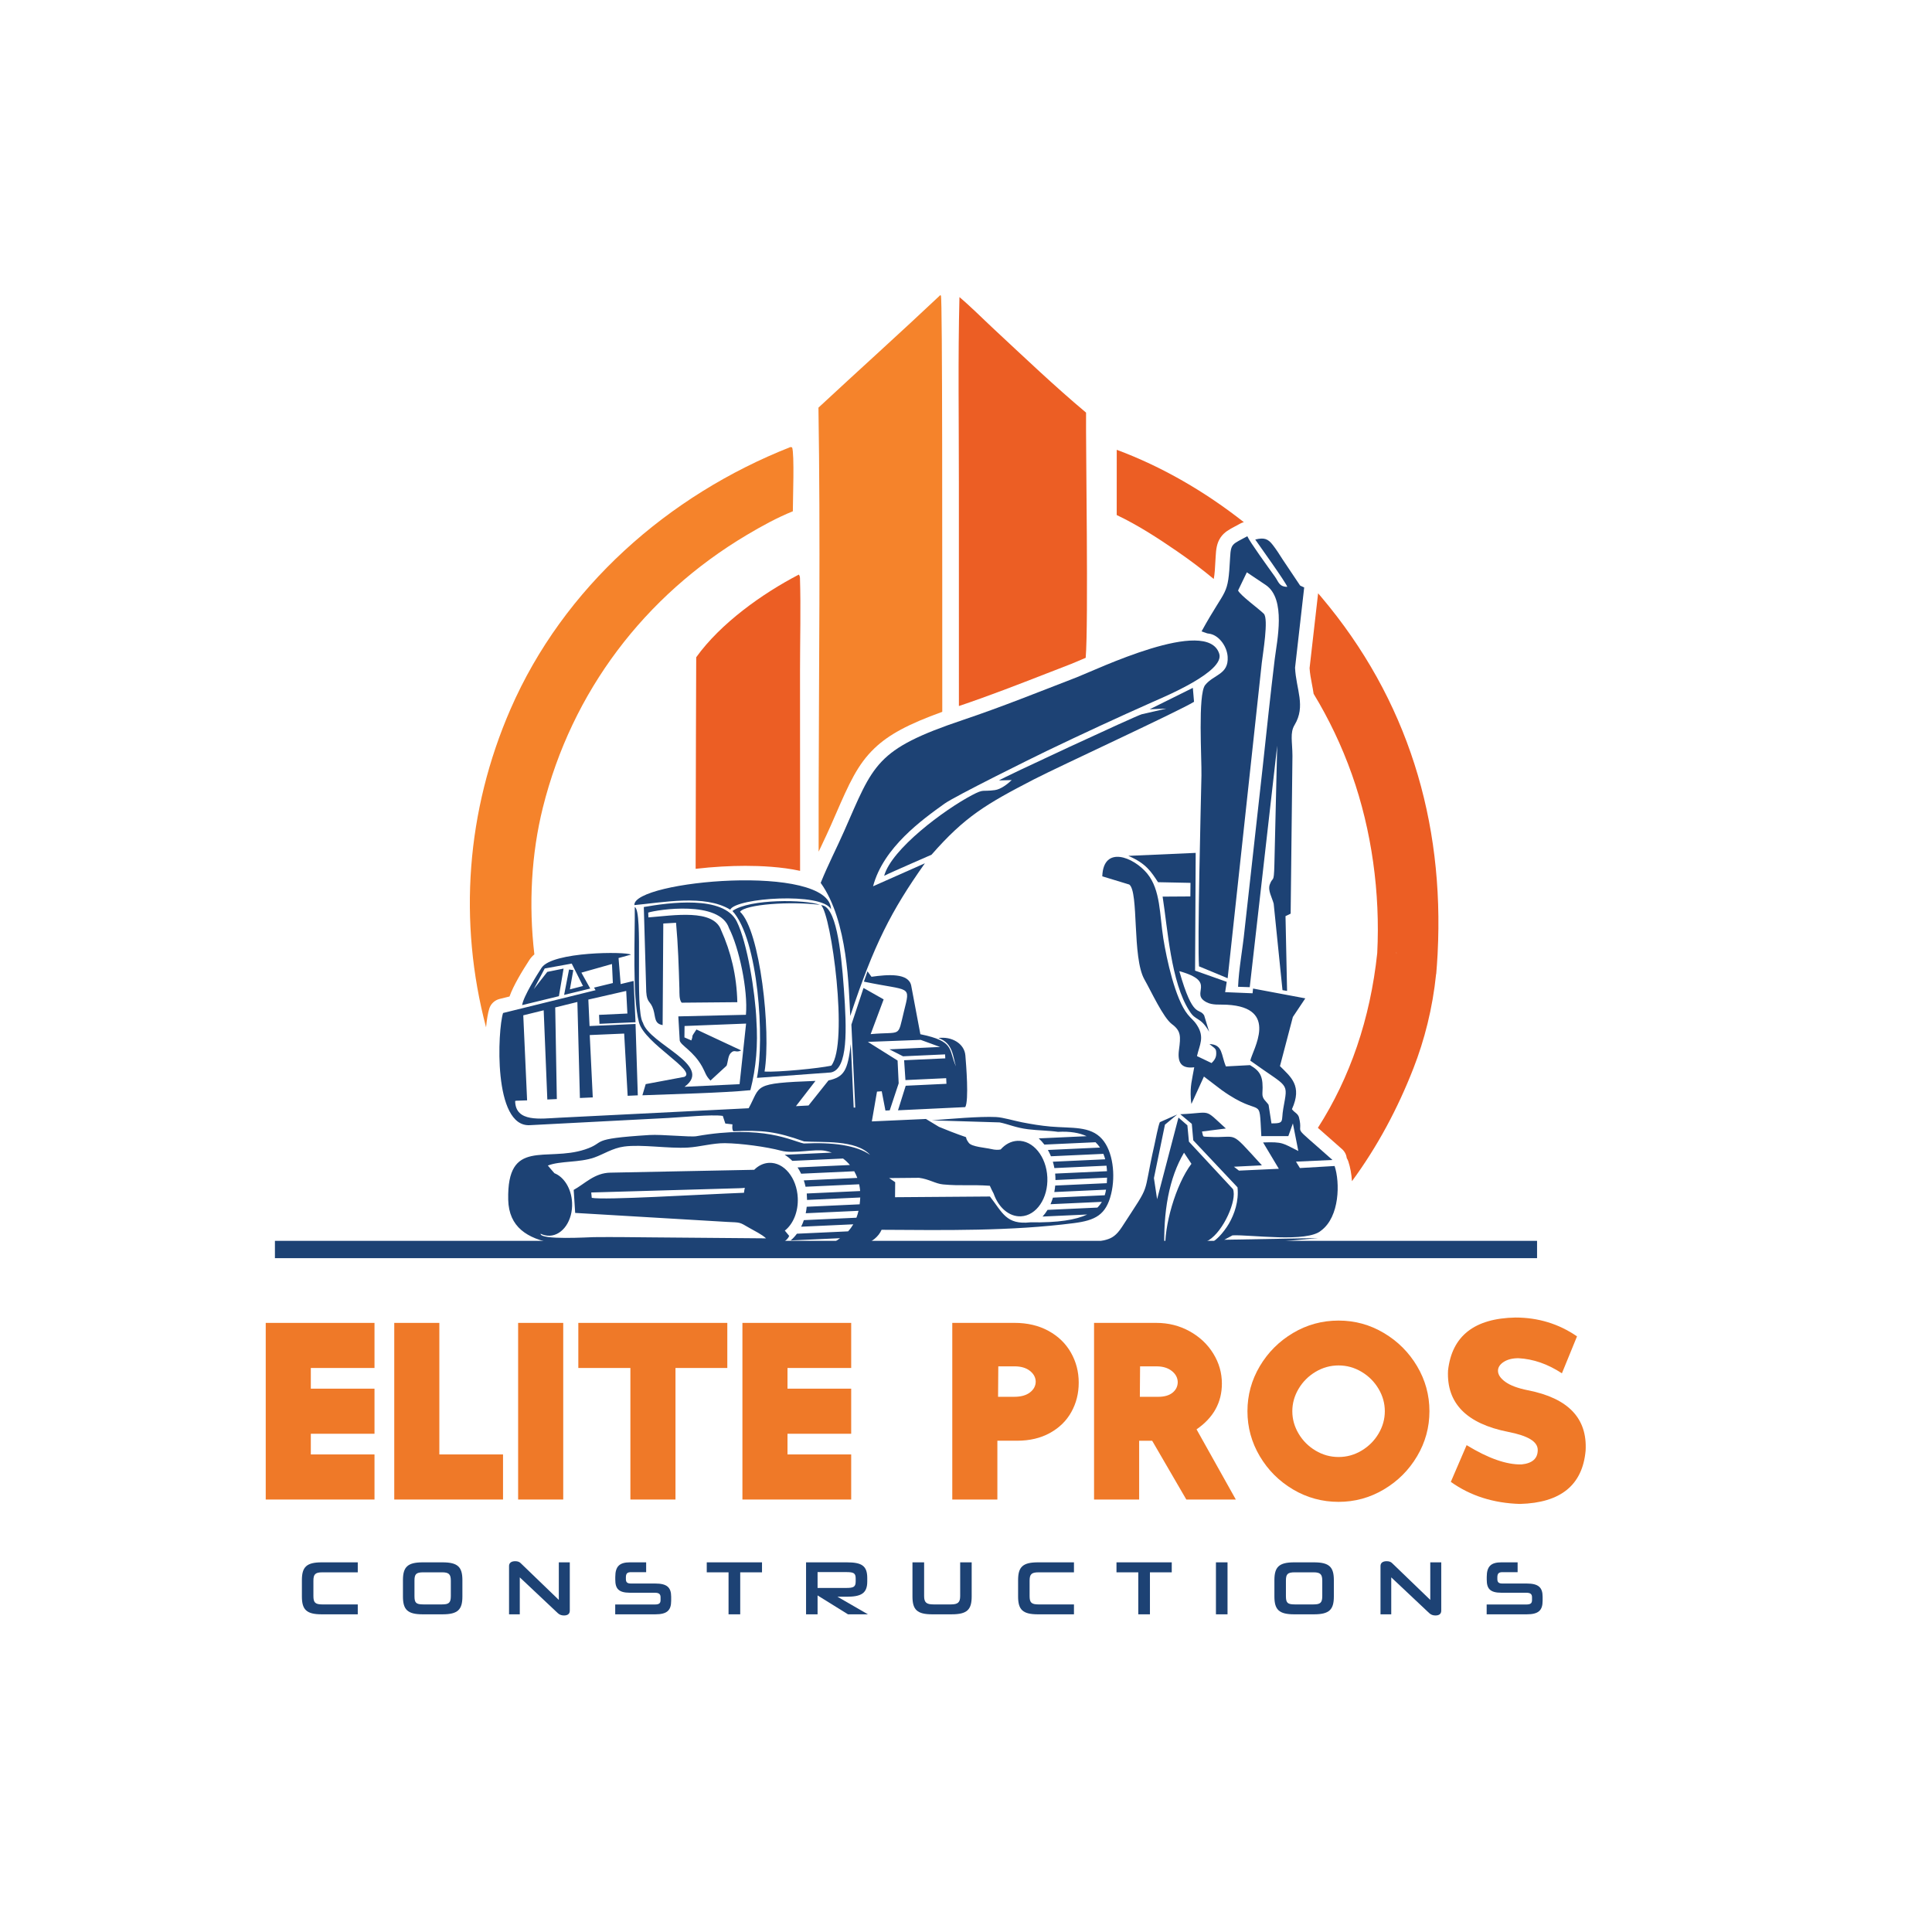
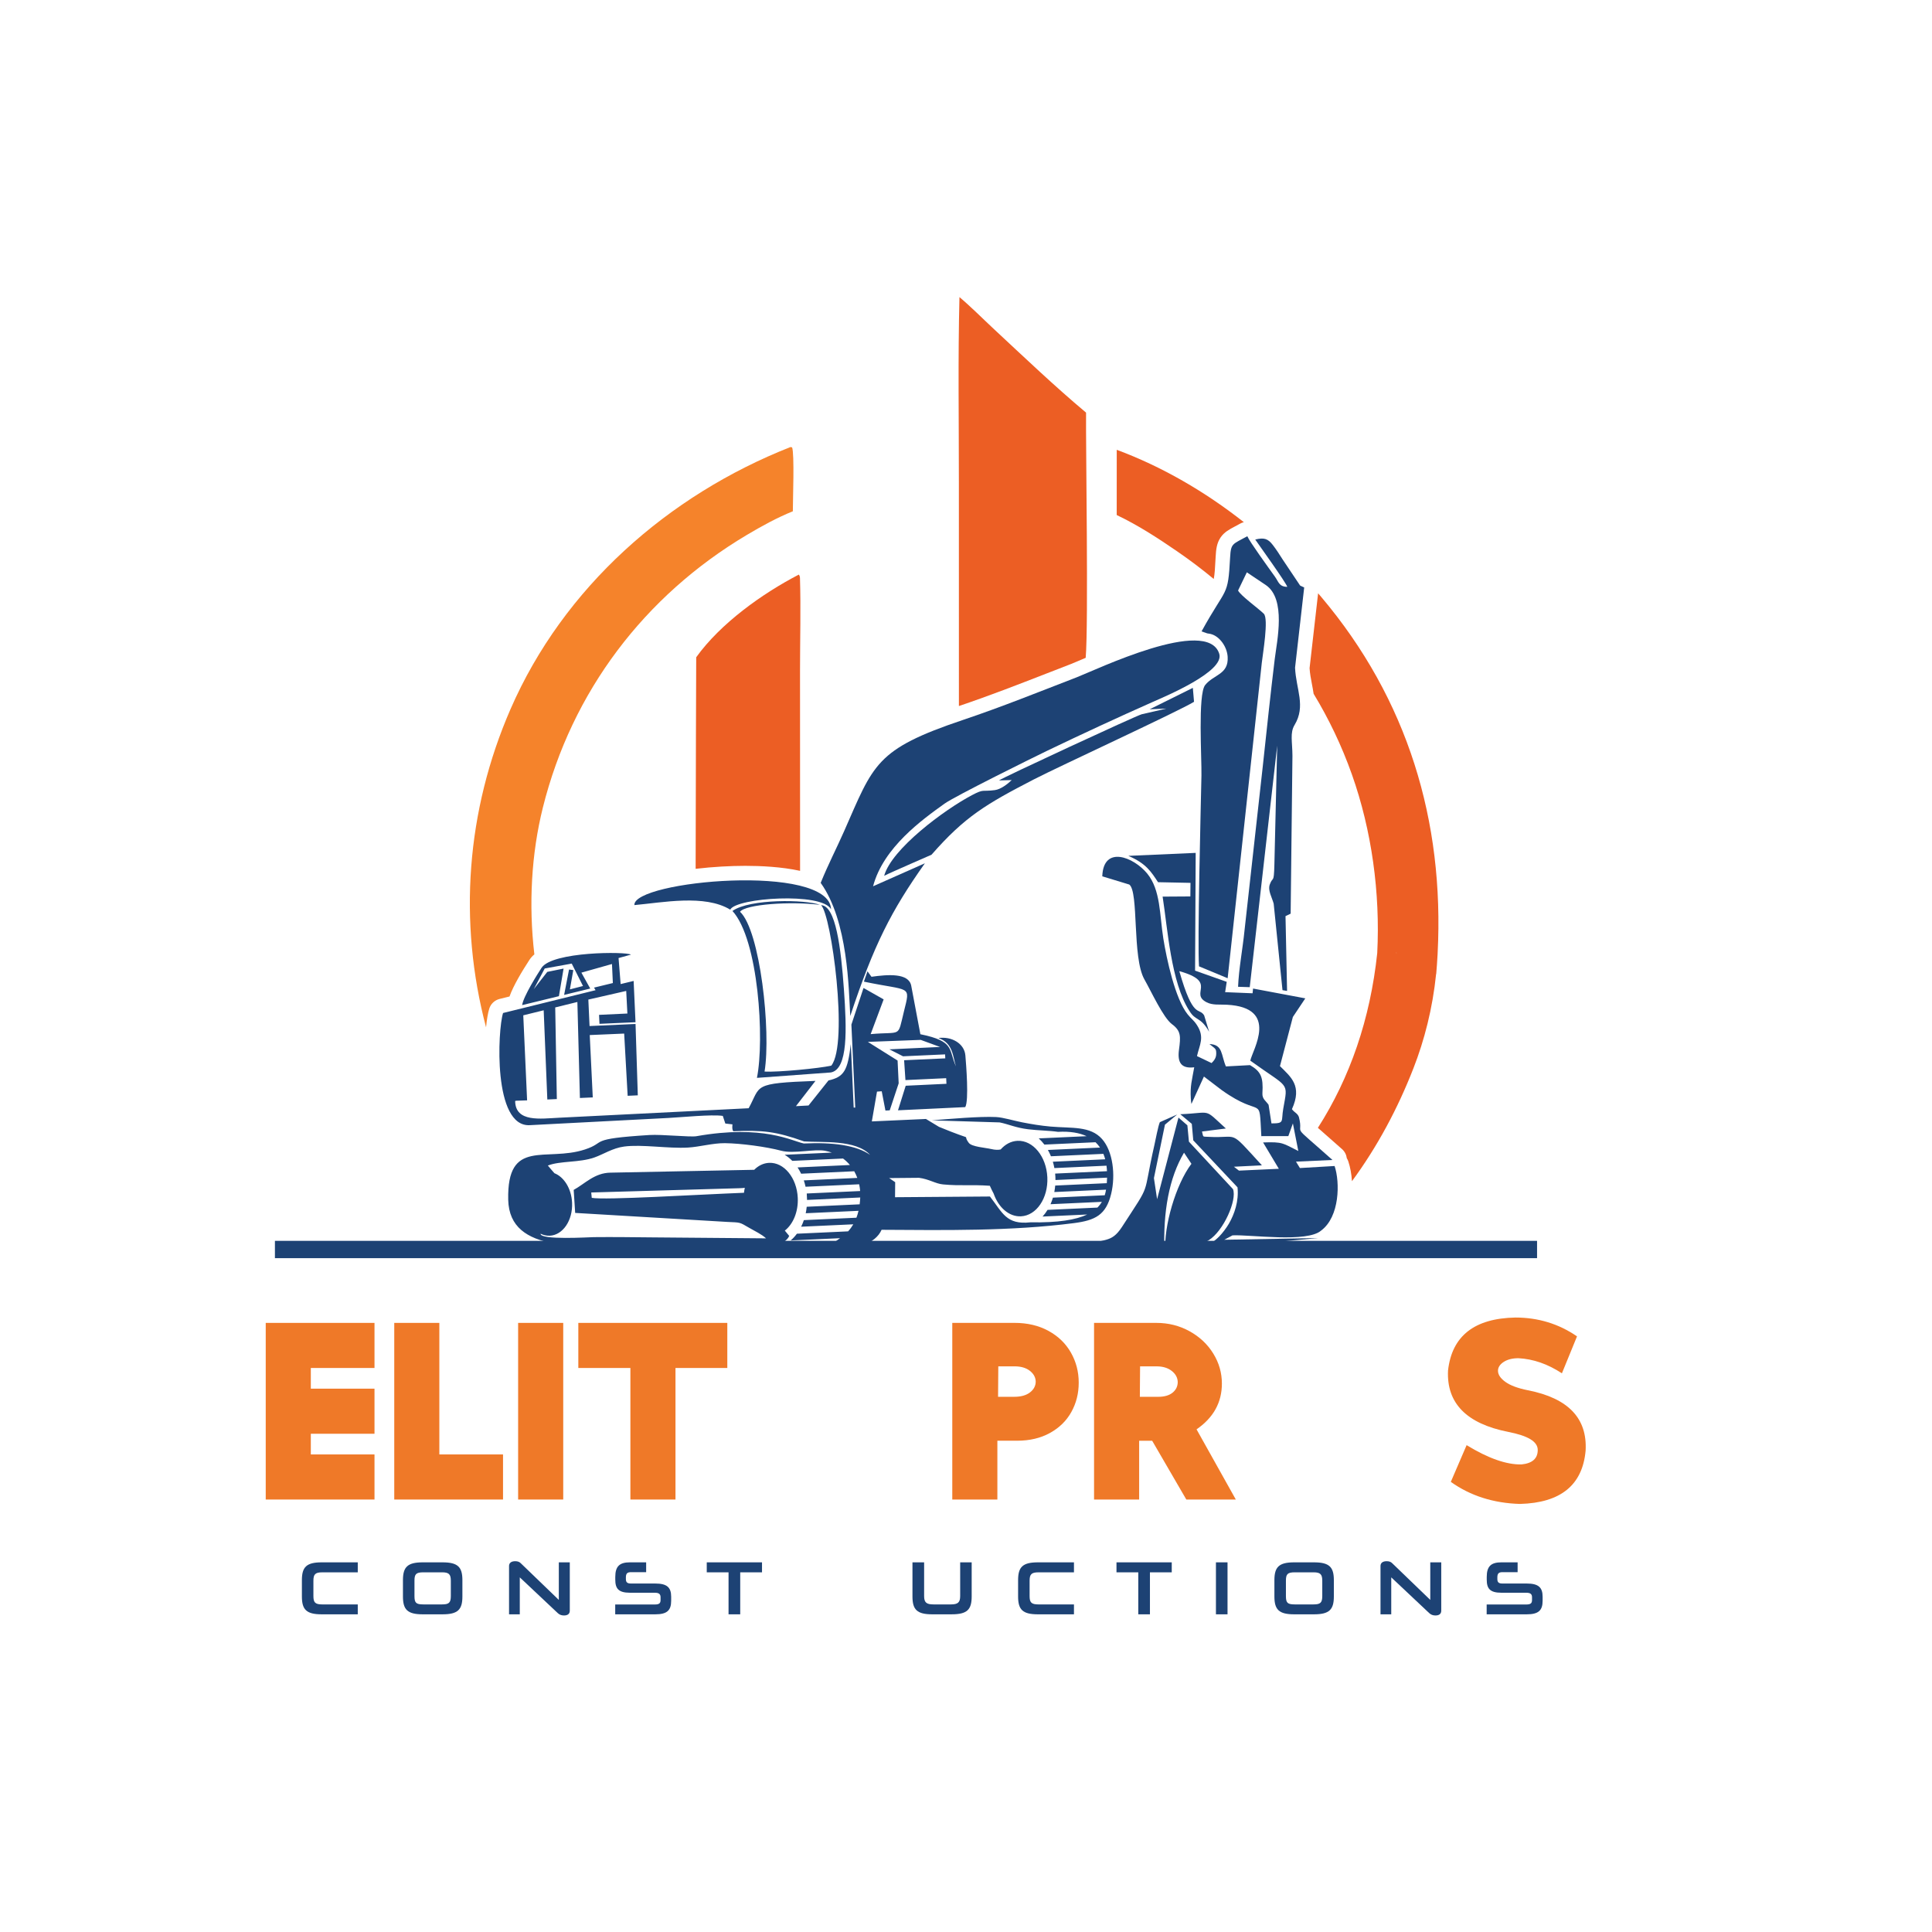
<svg xmlns="http://www.w3.org/2000/svg" id="Layer_1" data-name="Layer 1" viewBox="0 0 2000 2000">
  <defs>
    <style>
      .cls-1 {
        fill: #ef7928;
      }

      .cls-2 {
        fill: #f5832b;
      }

      .cls-3 {
        fill: #ec5e24;
      }

      .cls-4, .cls-5 {
        fill: #1d4274;
      }

      .cls-6 {
        clip-path: url(#clippath);
      }

      .cls-7 {
        fill: none;
      }

      .cls-5 {
        fill-rule: evenodd;
      }
    </style>
    <clipPath id="clippath">
      <rect class="cls-7" width="2000" height="2000" />
    </clipPath>
  </defs>
  <g class="cls-6">
    <path class="cls-3" d="M1156.03,533.17c22.17,10.59,42.14,23.55,62.35,37.43,13.21,9.07,25.91,18.66,38.09,28.75,1-4.96,1.36-11.54,1.99-23.36,.38-7.03,1.06-13.83,5.22-19.81,3.76-5.4,8.87-8.1,14.77-11.23,1.59-.84,3.4-1.8,5.47-2.95,1.17-.65,2.42-1.14,3.7-1.45-39.99-31.5-84.49-57.42-131.57-74.91l-.03,67.54Z" />
    <path class="cls-3" d="M1488.2,987.37c.01-.29,.03-.57,.05-.85h0c6.93-136.35-30.88-262.58-120.69-368.77-1.01-1.19-2.04-2.38-3.06-3.56l-8.83,77.5c.35,5.54,1.36,10.86,2.43,16.47,.62,3.26,1.25,6.6,1.75,10.05,15.82,26.05,29.12,53.88,39.61,83.43,20.57,57.95,29.43,122.8,26.25,184.99-7.18,68.07-28.27,129.19-61.44,180.91,1.65,1.46,3.57,3.14,5.66,4.97,4.65,4.07,11.02,9.64,19.38,17.1,2.78,2.48,4.47,5.83,4.9,9.38,.64,1.01,1.17,2.11,1.57,3.29,2.02,6.03,3.29,13.09,3.77,20.49,26.41-35.9,47.38-75.21,63.66-116.95,11.34-29.07,19.83-61.95,23.46-97.61,.04,.02,.08,.04,.11,.06,.29-3.42,.54-6.83,.78-10.24,.22-3,.41-6.02,.57-9.05,.03-.53,.06-1.07,.09-1.6m-42.26-.85h-.67c0-.13,0-.25,0-.38l.67,.38Z" />
    <path class="cls-3" d="M828.24,884.95l-.06-191.67c0-31.53,.91-63.39-.05-94.88-.05-1.52-.33-2.33-1.17-3.59-37.95,19.67-81.21,50.65-106.25,85.6-.04,19.39-.49,123.11-.59,218.99,18.18-2.14,36.57-3.08,51.41-3.08,15.81,0,37.53,.97,56.71,5.18,0-5.52,0-11.04,0-16.55" />
    <path class="cls-2" d="M506.5,1044.08c1.59-4.96,5.64-8.73,10.69-9.98l10.26-2.53c3.91-11.1,12.96-26.17,20.59-37.87,1.36-2.08,3.07-3.99,5.13-5.75-6.08-51.69-3.05-104.49,8.8-151.96,29.95-120.02,105.16-219.18,211.14-282.22,15.34-9.12,31.08-17.79,47.64-24.49-.02-11.9,1.79-59.44-.78-66.19l-1.77-.28c-126.59,49.9-234.91,145.37-289.71,271.26-45.85,105.31-54.18,220.19-25.33,329.41,.79-8.12,1.93-14.98,3.35-19.4" />
    <path class="cls-3" d="M992.65,730.89c31.28-10.54,61.73-22.4,91.19-33.87,8.34-3.25,16.68-6.5,25.07-9.73,2.2-.85,6.02-2.49,10.86-4.56,1.31-.56,2.7-1.16,4.14-1.77,2.97-35.25,0-220.44,.38-253.82-32.76-27.45-63.92-57.23-95.23-86.33-11.87-11.04-23.46-22.81-35.83-33.26-1.61,64.02-.57,128.48-.6,192.53l.03,230.82Z" />
-     <path class="cls-2" d="M847.45,825.02v56.64c1.15-2.42,2.28-4.81,3.4-7.19,3.24-6.86,6.3-13.34,9.21-19.94,1.87-4.23,3.62-8.26,5.3-12.1,13.42-30.76,22.28-51.08,40.03-67.95,14.74-14.02,34.51-24.76,70.05-37.6-.11-165.36,.26-428.55-1.41-430.8-.17-.23-.42-.38-.63-.58-41.63,39.26-84.22,77.53-126.14,116.49,2.1,134.28,.44,268.73,.19,403.03" />
    <rect class="cls-4" x="284.6" y="1284.52" width="1306.56" height="17.93" />
    <path class="cls-5" d="M653.21,988.24c-4.93-3.31-81.52-3.32-92.6,13.66-3.99,6.12-18.8,29.46-20.09,38.6l38.07-9.27,4.82-28.56-16.86,3.42-13.94,17.81,11.28-21.32,27.96-5.08,11.67,23.21-13.57,3.5,3.53-19.99-4.4-.58-5.1,26.28,27.04-6.58-9.17-16.46,31.67-8.94,.91,19.7-19.5,4.74,1.62,2.66-95.78,23.62c-5.58,17.38-10.54,118.39,27.77,116.11l143.24-7.45c13.78-.7,44.7-3.85,56.46-2.15l2.62,7.92,7.38,.85c-.22,3.08-.48,5.06,.88,7.13,30.35-1.33,44.09,.15,73.3,10.53,18.68,1.3,53.54-2.11,68.31,13.92-13.99-9.88-38.57-13.25-68.59-11.78-12.26-2.43-41.79-19.82-111.21-7.54-6.39,1.13-35.84-2.03-48.64-1.23-64.99,4.07-43.53,7.34-66.8,14.98-40.4,13.26-80.78-12.28-79.38,52.1,1.43,56.26,74.77,48.01,151.4,48.97,63.2,.79,130.86,8.57,139.48-11.59l-4.54-5.51c8.59-6.7,14.06-19.49,13.4-33.89-.95-20.73-14.25-36.96-29.7-36.25-5.82,.27-11.12,2.91-15.41,7.2l-148.75,2.96c-16.53,.21-26.38,11.41-38.1,17.85l1.53,23.82,157.73,9.34c13.5,.66,12.03,.01,22.37,6.07,5.98,3.51,12.74,6.53,17.52,10.92l-117.8-.99c-20.19-.19-40.18-.47-60.47-.26-4.92,.05-55.78,3.25-55.18-3.56,2.98,1.48,6.2,2.23,9.54,2.08,13.59-.62,23.92-15.91,23.09-34.14-.67-14.58-8.29-26.63-18.26-30.55-.64-.73-6.23-7.09-6.83-7.95,13.09-5.04,32.33-2.8,48.15-8.33,9.49-3.32,18.74-9.71,30.87-11.33,18.36-2.46,45.34,2.25,66.08,1.06,11.98-.69,25.86-4.7,38.22-4.55,16.6,.19,42.8,3.7,58.36,7.84,12.77,3.4,34.34-2.11,45.39,.05,2.43,.48,4.73,1.1,6.91,1.87l-48.86,2.25c2.83,1.68,5.49,3.8,7.94,6.31l52.55-2.42c2.67,2,5.03,4.26,7.09,6.71l-54.19,2.49c1.35,2.03,2.58,4.21,3.69,6.51l54.97-2.53c1.25,2.21,2.32,4.52,3.19,6.89l-55.38,2.55c.71,2.13,1.31,4.33,1.8,6.59l55.49-2.55c.51,2.32,.85,4.66,1.03,6.99l-55.28,2.54,.16,3.44c.01,.22,.03,.43,.04,.65,.01,.22,.02,.43,.02,.65l.09,1.93,55.07-2.53c-.12,2.35-.32,4.71-.61,7.07l-54.81,2.52c-.22,2.29-.56,4.54-1.02,6.72l54.64-2.51c-.56,2.42-1.26,4.8-2.15,7.14l-54.42,2.5c-.8,2.38-1.75,4.65-2.81,6.81l53.98-2.48c-1.49,2.54-3.27,4.98-5.39,7.29l-52.98,2.44c-1.94,2.64-4.12,4.98-6.48,6.98l51.17-2.35c-4.1,2.77-8.66,7.07-14.83,7.25l-41.67,1.2-9.62,5.65c27.89,0,96.33,6.28,109.09-22.79,65.58,.38,133.52,1.51,198.9-6.88,22.28-2.86,33.41-8.41,38.73-30.22,4.79-19.66,1.8-44.26-9.42-56.87-12.25-13.76-31.4-10.98-53.23-12.89-10.18-.89-19.66-2.48-29.51-4.39-8.06-1.56-19.7-5.11-26.94-5.47-16.78-.84-48.82,2-66.54,3.42l70.25,2.14c9.62,1.98,16.54,5.51,29.47,7.1,10.29,1.27,21.81,1.33,30.88,2.66,12.61-.69,22.29,1.06,29.64,4.51l-49.56,2.28c2.1,1.88,4.06,4.03,5.85,6.41l52.95-2.43c1.78,1.69,3.32,3.54,4.65,5.51l-53.96,2.48c1.17,2.06,2.22,4.24,3.15,6.53l54.29-2.5c.76,1.82,1.38,3.7,1.9,5.64l-54.21,2.49c.63,2.14,1.16,4.34,1.58,6.6l53.94-2.48c.26,1.88,.43,3.78,.53,5.7l-53.68,2.47c.11,1.14,.19,2.29,.25,3.45,.05,1.08,.07,2.15,.07,3.22l53.43-2.46v.11c-.06,1.9-.14,3.78-.27,5.62l-53.41,2.46c-.2,2.29-.52,4.54-.94,6.72l53.57-2.46c-.34,1.98-.78,3.91-1.36,5.79l-53.63,2.47c-.7,2.36-1.54,4.63-2.5,6.79l53.16-2.44c-1.23,2.1-2.75,4.08-4.62,5.94l-51.61,2.37c-1.54,2.53-3.27,4.85-5.16,6.91l46.22-2.12c-11.65,5.49-29.98,8.59-58.87,8.1-25.05,2.75-28.78-10.1-41.83-26.73l-98.24,.73,.15-15.55-6.23-4.26,30.88-.28c10.5,1.35,17.02,6.13,24.98,6.86,18.5,1.69,29.24,.03,48.37,1.39,1.29,2.95,2.61,5.63,3.94,8.12,4.93,14.3,15.93,24.07,28.24,23.5,16.09-.74,28.32-18.83,27.33-40.41-.99-21.58-14.84-38.47-30.92-37.74-6.69,.31-12.71,3.62-17.39,8.93-2.47,.54-5.56,.58-9.9-.45-5.85-1.39-20-2.23-23.11-6.38-8.05-10.72,9.07-.09-30.83-16.56l-13.52-8.17-56.02,2.53,5.35-30.85,4.89-.36,3.85,19.97,4.43-.22,9.27-27.95-1.13-23.61-30.78-19.31,54.73-2.07,20.07,7.33-52.5,2.45,14.13,7.21,43.54-1.98,.18,4.11-42.61,1.95,1.37,20.54,42.18-1.96,.27,5.81-42.17,2.01-7.98,25.43,69.63-3.31c3.92-6.91,.91-44.04,.12-53.49-1.03-12.43-14.36-19.97-27.97-18.02,15.48,5.22,14.88,19.51,18.24,29.36-8.03-17.65-.75-25.9-36.86-33.3l-9.5-50.36c-2.67-13.17-24.13-11.53-41.12-9.11-1.47-1.78-2.94-4.31-4.13-5.68l-3.71,10.72c48.74,10.23,48.29,2.98,41.43,30.89-6.82,27.74-1.81,20.48-34.44,23.44l13.45-35.96-20.83-11.82-12.56,37.93,3.99,85.87h-1.62l-2.97-65.71c-3.29,27.55-6.88,33.9-23.13,37.65l-20.65,25.92-13.03,.69,20.22-26.16c-66.21,2.5-56.08,4.56-69.16,28.31l-196.33,9.83c-18.93,.89-45.1,5.07-45.4-17.34,.4-.02,.57,.1,.63-.25l11.75-.4-3.97-88.03,21.13-5.21,3.77,92.35,9.84-.45-1.67-94.85,22.94-5.66,2.61,99.4,13.32-.61-3.13-64.54,35.64-1.53,3.61,64.41,10.5-.48-2.34-73.87-47.61,2.13-1.25-27.39,39.2-8.95,1.22,23.39-29.33,1.38,.43,9.29,37.31-1.67-1.94-42.74-13.46,3.25-2.15-26.95,12.9-3.55Zm117.81,241.38c-.37,1.66-.66,3.37-.86,5.13-47.71,1.86-144.2,7.78-157.58,5.26l-.53-5.56,152.75-4.4c2.53-.04,4.55-.18,6.22-.44" />
    <path class="cls-5" d="M903.8,917.47l53.63-23.79c-34.86,49.28-52.79,84.22-77.24,158.06-1.65-27.69-2.13-98.08-30.62-137.79,7.82-19.29,16.59-36.1,24.2-53.38,30.7-69.61,32.27-84.75,123.09-115.28,40.54-13.63,78.52-29.02,117.44-44.02,20.03-7.72,135.59-63.54,147.87-24.47,5.78,18.37-55.77,44.04-68.66,49.76-37.57,16.67-73.76,33.46-109.92,50.83-12.53,6.02-94.82,46.66-105.81,54.54-23.04,16.52-63.32,45.3-73.98,85.53" />
    <path class="cls-5" d="M1332.58,607.5c-1.04-4.09-30.38-44.83-33.16-48.98,9.41-2.31,13.26-.72,18.19,5.66,3.6,4.67,6.6,9.3,10.09,14.85l18.15,27.09c.29,.18,.69,.36,.99,.52l3.25,1.5-9.46,83.1c1.03,22.47,11.4,39.55-.54,59.33-4.88,8.09-2.24,17.18-2.16,31.86l-1.86,163.39-5.32,2.56,1.62,77.43-4.74-.79-9.12-89.49c-1.68-6.44-6.23-13.65-4.08-19.78,3.25-9.28,4.29-.05,4.8-20.52l2.92-123.29-28.43,249.98-12.07-.4c.72-18.31,4.89-40.26,6.66-58.27l18.81-169.01c4.04-37.23,8.04-75.56,12.46-111.81,2.31-18.98,12.1-62.29-9.23-76.81l-19.63-13.16-9.07,18.82c2.4,5.15,21.29,18.72,26.63,24.06,5.23,5.23-1.11,41.85-2.07,50.76l-35.35,326.57-29.65-12.31c-1.75-24.3,1.8-162.98,2.52-197.48,.37-17.42-3.83-84.04,3.82-93.68,8.83-11.11,24.43-10.79,23.32-29.22-.62-10.4-8.1-20.81-16.66-23.43-2.21-.68-2.92-.52-4.49-.88l-5.87-2.04c26.03-47.45,27.3-34.42,29.58-76.84,.79-14.68,2.63-13.26,17.78-21.69,2.21,5.4,22.29,33.08,28.5,41.74,3.94,5.5,4.34,10.56,12.86,10.66" />
    <path class="cls-5" d="M1239.11,1093.27l15.1,7.21c1.88-1.96,4.79-4.66,4.83-9.64,.04-5.63-.93-4.99-7.05-10.05,14.1,.5,11.95,11.22,17.06,23.17l24.98-1.34c11.25,6.64,13.84,12.26,12.82,29.1-.37,6.03,3.69,7.92,6.38,11.98l2.98,19.24c14,.03,9.86-1.94,12.22-15.28,5.02-28.49,6.43-20.37-34.11-49.67,2.17-11.02,30.52-54.93-24.11-57.88-8.01-.43-14.78,.67-21.06-2.52-18.36-9.31,12.09-21.01-28.32-32.25,14.43,50.65,20.18,36.97,25.69,45.76l5.19,16.97c-9.33-16.22-13.89-10.68-20.44-21.59-19.1-29.38-22.62-85.68-27.73-118.3l28.71-.18,.14-14.06-33.61-.69c-7.02-10.7-12.34-19.45-30.74-27.26l69.73-3.08-.64,121.89,32.77,11.6-1.64,10.68,28.4,1.17,.5-4.9,54.08,10.15-12.87,19.27-13.36,50.87c11.21,11.27,23.42,20.32,12.39,44.58,2.75,3.73,5.48,3.92,7.17,7.99,5.84,22.2-11.53,3.27,34.77,44.59l-37.75,1.73,4.07,6.63,35.91-2.11c5.71,17.05,5.28,52.46-13.85,66.75-14.46,12.95-73.69,4.08-91.82,5.04l-8.57,4.57,97.21-1.78-121.09,11.24c7.5-3.67,13.82-7.96,18.76-12.97,3.1-3.17,7.25-8.51,9.92-13.11,5.79-9.98,10.42-23.35,8.94-37.67l-45.81-48.65-1.51-17.05-11.92-9.97c33.64-1.37,23.49-6.77,47.18,14.77l-24.72,3.13c1.68,6.23,.07,5.11,6.61,5.49,32.53,1.89,20-9.18,55.41,29.51l-29,1.44,5.26,4.03,41.28-1.9-16.31-27.26c20.62-.8,20.3,.81,36.47,8.86l-5.62-28.56-4.72,13.13-27.95,.04c-2.49-45.1,1.88-17.02-41.03-47.69l-18.39-14.01-12.96,28.39c-.28-1.25-.53-4.31-.62-5.67-.79-13.1,1.19-18.9,3.53-32.3-13.8,1.68-17.49-5.32-15.78-18.14,1.85-13.88,2.16-19.51-7.24-26.48-9.11-6.76-21.6-34.16-28.55-46.35-12.85-22.57-5.63-90.79-15.67-98.21l-27.94-8.51c1.11-32.42,32.42-20.07,46.55-2.82,13.92,16.99,12.76,42.76,16.62,67.05,3.4,21.31,12.28,62.57,25.18,78.64,3.91,4.88,6.19,5.86,9.52,10.93,8.46,12.84,2.73,20.68,.16,32.33" />
-     <path class="cls-5" d="M783.01,1056.24c1.67,24.72-.14,48.85-6.21,72.32-27.58,2.8-82.53,4.12-111.8,5.28l3.43-11.57,39.99-7.5c13.32-6.12-40.86-34.46-46.9-56.2-7.27-26.36-4.02-92.31-4.42-119.59,9.11,4.05-.22,106.3,8.45,119.73,6.73,22.56,73.83,44.02,43.07,66.34l56.98-2.72,6.75-62.72-63.7,2.5-.14,11.8,7.16,3.14c2.73-7.11-1.43-1.42,5.28-11.33l46.34,21.67c-5.98,2.94-6.62-1.63-10.91,2.79-2.69,2.77-2.74,8.8-4.2,13.01l-16.7,15.38c-5-4.92-5.23-8.39-8.68-14.54-9.13-16.24-22.07-21.7-23.16-26.9l-1.45-24.98,69.99-1.64c2.26-25.78-7.2-69.68-17.49-89.64-9.66-29.21-74.19-19.23-83.67-16.16l.22,4.98c25.91-1.96,67.42-9.17,75.27,13.24,10.05,22.35,16.14,46.91,16.76,74.53l-57.64,.51c-2.7-3.17-2.2-9.97-2.32-14.33-.67-23.21-1.36-45.27-3.47-68.39l-13.21,.76-.68,105.16c-8.85-1.49-7.17-8.13-9.58-15.98-2.9-9.44-6.61-6.36-7.38-18.46l-2.52-87.79c25.55-4.47,82.41-12.6,96.2,14.94,10.97,21.91,19.08,73.5,20.37,102.33" />
    <path class="cls-5" d="M1218.66,1153.68l-12.71,10.57-11.41,55.32,3.29,21.84,22.12-84.48,9.22,8,1.61,16.94,45.62,49.13c4.35,11.15-9.73,43.34-25.08,52.84-12.34,7.53-27.31,11.48-44.96,11.78-1.81-26.04,10.8-69.44,27.01-90.87l-7.67-11.49c-15.51,26.2-21.79,61.12-20.27,102.38-14.73,.33-46.66-1.67-63.57-2.26-7.23-.26-13.05,.42-19.16-1.86,19.96-11.48,26.86-3.03,38.86-21.56,31.25-48.25,20.63-28.18,33.44-84.52,1.15-5.06,3.95-20.08,5.69-23.82l17.98-7.93Z" />
    <path class="cls-5" d="M848.76,936.7c-30.54-3.84-76.96-.59-82.68,7.15,20.84,19.36,32.24,123.6,25.39,165.44,13.96,.8,56.89-3.37,69.09-6.15,18.1-22.78,.02-156.54-10.61-166.13,15.18,.53,20.58,43.8,23.67,87.19,2.93,41.24,4.41,82.62-13.49,86-25.52,1.87-51.03,3.74-76.55,5.61,7.98-39.49,1.68-143.31-25.35-172.78,17.76-12.8,76.21-11.92,90.53-6.32" />
    <path class="cls-5" d="M1236.05,726.5c-15.62,9.69-140.2,67.08-165.69,80.27-49.58,25.65-71.46,38.52-106.06,78.04-.14,.13-41.7,18.07-49.01,21.81,7.55-27.61,61.8-68.11,90.89-83.48,12.92-6.82,10.17-3.4,23.65-5.22,6.17-.83,13.05-6.12,17.5-10.39l-13.15,.37c1.76-2.01,142.3-67.19,147.7-68.49l25.54-5.88-17.34,.75,44.74-22.2,1.24,14.43Z" />
    <path class="cls-5" d="M860.31,941.32c-9.2-17.94-98.35-11.99-104.38,.34-26.46-16.11-70.17-7.3-99.21-4.71-1.75-25.23,201.97-43.89,203.59,4.37" />
    <polygon class="cls-1" points="387.68 1552.31 275.08 1552.31 275.08 1369.45 387.68 1369.45 387.68 1416.13 321.76 1416.13 321.76 1437.54 387.68 1437.54 387.68 1484.22 321.76 1484.22 321.76 1505.63 387.68 1505.63 387.68 1552.31" />
    <polygon class="cls-1" points="520.73 1552.31 408.13 1552.31 408.13 1369.45 454.81 1369.45 454.81 1505.63 520.73 1505.63 520.73 1552.31" />
    <rect class="cls-1" x="536.37" y="1369.45" width="46.68" height="182.86" />
    <polygon class="cls-1" points="752.91 1416.13 699.26 1416.13 699.26 1552.31 652.58 1552.31 652.58 1416.13 598.68 1416.13 598.68 1369.45 752.91 1369.45 752.91 1416.13" />
-     <polygon class="cls-1" points="881.15 1552.31 768.55 1552.31 768.55 1369.45 881.15 1369.45 881.15 1416.13 815.22 1416.13 815.22 1437.54 881.15 1437.54 881.15 1484.22 815.22 1484.22 815.22 1505.63 881.15 1505.63 881.15 1552.31" />
    <path class="cls-1" d="M1109.11,1461.6c-5.05,9.14-12.43,16.4-22.14,21.77-9.71,5.38-21.05,8.06-34.04,8.06h-20.45v60.87h-46.68v-182.86h64.48c13.31,0,25.02,2.77,35.13,8.3,10.11,5.53,17.84,13.03,23.22,22.5,5.37,9.47,8.06,19.81,8.06,31.04s-2.53,21.17-7.58,30.32m-43.07-42.59c-3.93-3.04-9.19-4.57-15.76-4.57h-16.84l-.24,31.52h16.84c6.89,0,12.31-1.52,16.24-4.57,3.93-3.04,5.89-6.82,5.89-11.31-.16-4.33-2.21-8.02-6.13-11.07" />
    <path class="cls-1" d="M1279.33,1552.31h-51.25l-35.37-60.87h-13.47v60.87h-46.68v-182.86h64.48c12.51,0,23.98,2.89,34.41,8.66,10.43,5.77,18.61,13.47,24.54,23.1,5.93,9.62,8.9,19.97,8.9,31.04,0,19.57-8.74,35.37-26.23,47.4l40.66,72.66Zm-66.4-133.17c-4.01-3.13-9.23-4.69-15.64-4.69h-17.08l-.24,31.52h19.01c6.41,0,11.39-1.44,14.92-4.33,3.53-2.89,5.29-6.58,5.29-11.07-.16-4.49-2.25-8.3-6.26-11.43" />
-     <path class="cls-1" d="M1467,1507.44c-8.5,14.36-19.97,25.83-34.41,34.41-14.43,8.58-30.07,12.87-46.92,12.87s-32.72-4.29-47.16-12.87c-14.44-8.58-25.91-20.05-34.41-34.41-8.5-14.35-12.75-29.87-12.75-46.55s4.25-32.2,12.75-46.56c8.5-14.35,19.97-25.82,34.41-34.41,14.44-8.58,30.15-12.87,47.16-12.87s32.48,4.29,46.92,12.87c14.44,8.58,25.9,20.05,34.41,34.41,8.5,14.36,12.75,29.88,12.75,46.56s-4.25,32.2-12.75,46.55m-39.94-69.77c-4.33-7.3-10.19-13.15-17.56-17.56-7.38-4.41-15.32-6.62-23.82-6.62s-16.44,2.21-23.82,6.62c-7.38,4.41-13.23,10.27-17.56,17.56-4.33,7.3-6.5,15.04-6.5,23.22s2.17,15.92,6.5,23.22c4.33,7.3,10.18,13.15,17.56,17.56,7.38,4.41,15.31,6.62,23.82,6.62s16.44-2.2,23.82-6.62c7.38-4.41,13.23-10.26,17.56-17.56,4.33-7.3,6.5-15.04,6.5-23.22s-2.17-15.92-6.5-23.22" />
    <path class="cls-1" d="M1573.58,1556.88c-27.59-.8-51.49-8.42-71.7-22.86l16.36-38.02c22.29,13.64,41.22,20.29,56.78,19.97,11.23-1.12,16.84-6.09,16.84-14.92s-10.19-14.76-30.56-18.77c-43.15-8.5-63.92-29.67-62.31-63.52,4.01-35.77,27.27-54.05,69.77-54.86,23.58,0,44.83,6.5,63.76,19.49l-15.64,38.26c-14.6-9.62-29.59-14.83-44.99-15.64-6.25,0-11.35,1.29-15.28,3.85-3.93,2.57-5.9,5.62-5.9,9.14,0,4.01,2.56,7.86,7.7,11.55,5.13,3.69,12.91,6.58,23.34,8.66,41.7,8.18,61.59,29.03,59.67,62.55-3.21,35.61-25.83,53.97-67.85,55.1" />
    <path class="cls-4" d="M333.04,1671.14c-15.86,0-20.52-4.89-20.52-18.46v-16.89c0-13.57,4.66-18.46,20.52-18.46h37.32v10.34h-36.77c-7.34,0-9.15,2.13-9.15,8.76v15.78c0,6.71,1.82,8.68,9.23,8.68h36.69v10.26h-37.32Z" />
    <path class="cls-4" d="M437.65,1671.14c-15.86,0-20.52-4.89-20.52-18.46v-16.89c0-13.57,4.66-18.46,20.52-18.46h20.43c15.94,0,20.59,4.89,20.59,18.46v16.89c0,13.57-4.65,18.46-20.59,18.46h-20.43Zm29.04-34.8c0-6.71-2.05-8.68-9.07-8.68h-19.41c-7.58,0-9.15,1.97-9.15,8.68v15.86c0,7.02,1.58,8.68,9.15,8.68h19.41c7.02,0,9.07-1.66,9.07-8.68v-15.86Z" />
    <path class="cls-4" d="M577.3,1669.8l-39.22-36.93v38.27h-11.12v-50.02c0-3.39,2.6-4.97,6.39-4.97,2.68,0,4.42,.79,5.6,1.97l39.53,38.11v-38.9h11.36v50.03c0,3.55-2.45,4.97-6,4.97-2.53,0-4.65-.71-6.55-2.53" />
    <path class="cls-4" d="M636.87,1671.14v-10.18h40.87c4.26,0,6.07-.95,6.07-4.58v-2.92c0-3.39-1.81-4.66-6-4.66h-25.64c-12.07,0-15.23-4.42-15.23-13.65v-2.68c0-11.05,4.42-15.15,15.23-15.15h16.73v10.18h-15.62c-3.63,0-5.36,1.1-5.36,5.37v1.74c0,3.39,1.42,4.65,5.29,4.65h25.17c11.99,0,16.41,3.95,16.41,13.65v4.26c0,10.02-4.42,13.97-16.41,13.97h-41.5Z" />
    <polygon class="cls-4" points="754.19 1671.14 754.19 1627.67 731.63 1627.67 731.63 1617.33 788.83 1617.33 788.83 1627.67 766.27 1627.67 766.27 1671.14 754.19 1671.14" />
-     <path class="cls-4" d="M877.83,1671.14l-31.48-19.57v19.57h-11.92v-53.81h42.13c15.07,0,21.22,3.24,21.22,16.18v3.71c0,12.47-6.71,15.7-21.38,15.7h-9.47l31.56,18.23h-20.67Zm7.97-37.01c0-5.76-2.13-6.71-10.02-6.71h-29.43v16.41h29.43c7.73,0,10.02-.95,10.02-6.79v-2.92Z" />
    <path class="cls-4" d="M965.09,1671.14c-15.86,0-20.51-4.89-20.51-18.46v-35.35h12.07v34.95c0,6.63,2.45,8.6,9.62,8.6h18.07c7.18,0,9.63-1.97,9.63-8.68v-34.88h11.91v35.35c0,13.57-4.65,18.46-20.59,18.46h-20.2Z" />
    <path class="cls-4" d="M1074.44,1671.14c-15.86,0-20.51-4.89-20.51-18.46v-16.89c0-13.57,4.66-18.46,20.51-18.46h37.32v10.34h-36.77c-7.34,0-9.15,2.13-9.15,8.76v15.78c0,6.71,1.82,8.68,9.23,8.68h36.69v10.26h-37.32Z" />
    <polygon class="cls-4" points="1178.35 1671.14 1178.35 1627.67 1155.78 1627.67 1155.78 1617.33 1212.99 1617.33 1212.99 1627.67 1190.42 1627.67 1190.42 1671.14 1178.35 1671.14" />
    <rect class="cls-4" x="1258.74" y="1617.33" width="11.99" height="53.81" />
    <path class="cls-4" d="M1339.77,1671.14c-15.86,0-20.51-4.89-20.51-18.46v-16.89c0-13.57,4.65-18.46,20.51-18.46h20.44c15.94,0,20.59,4.89,20.59,18.46v16.89c0,13.57-4.66,18.46-20.59,18.46h-20.44Zm29.04-34.8c0-6.71-2.05-8.68-9.07-8.68h-19.41c-7.58,0-9.15,1.97-9.15,8.68v15.86c0,7.02,1.58,8.68,9.15,8.68h19.41c7.02,0,9.07-1.66,9.07-8.68v-15.86Z" />
    <path class="cls-4" d="M1479.43,1669.8l-39.22-36.93v38.27h-11.12v-50.02c0-3.39,2.6-4.97,6.39-4.97,2.68,0,4.42,.79,5.6,1.97l39.53,38.11v-38.9h11.36v50.03c0,3.55-2.44,4.97-6,4.97-2.53,0-4.65-.71-6.55-2.53" />
    <path class="cls-4" d="M1538.99,1671.14v-10.18h40.87c4.26,0,6.08-.95,6.08-4.58v-2.92c0-3.39-1.81-4.66-6-4.66h-25.64c-12.07,0-15.23-4.42-15.23-13.65v-2.68c0-11.05,4.42-15.15,15.23-15.15h16.73v10.18h-15.62c-3.63,0-5.36,1.1-5.36,5.37v1.74c0,3.39,1.42,4.65,5.28,4.65h25.17c11.99,0,16.41,3.95,16.41,13.65v4.26c0,10.02-4.42,13.97-16.41,13.97h-41.5Z" />
  </g>
</svg>